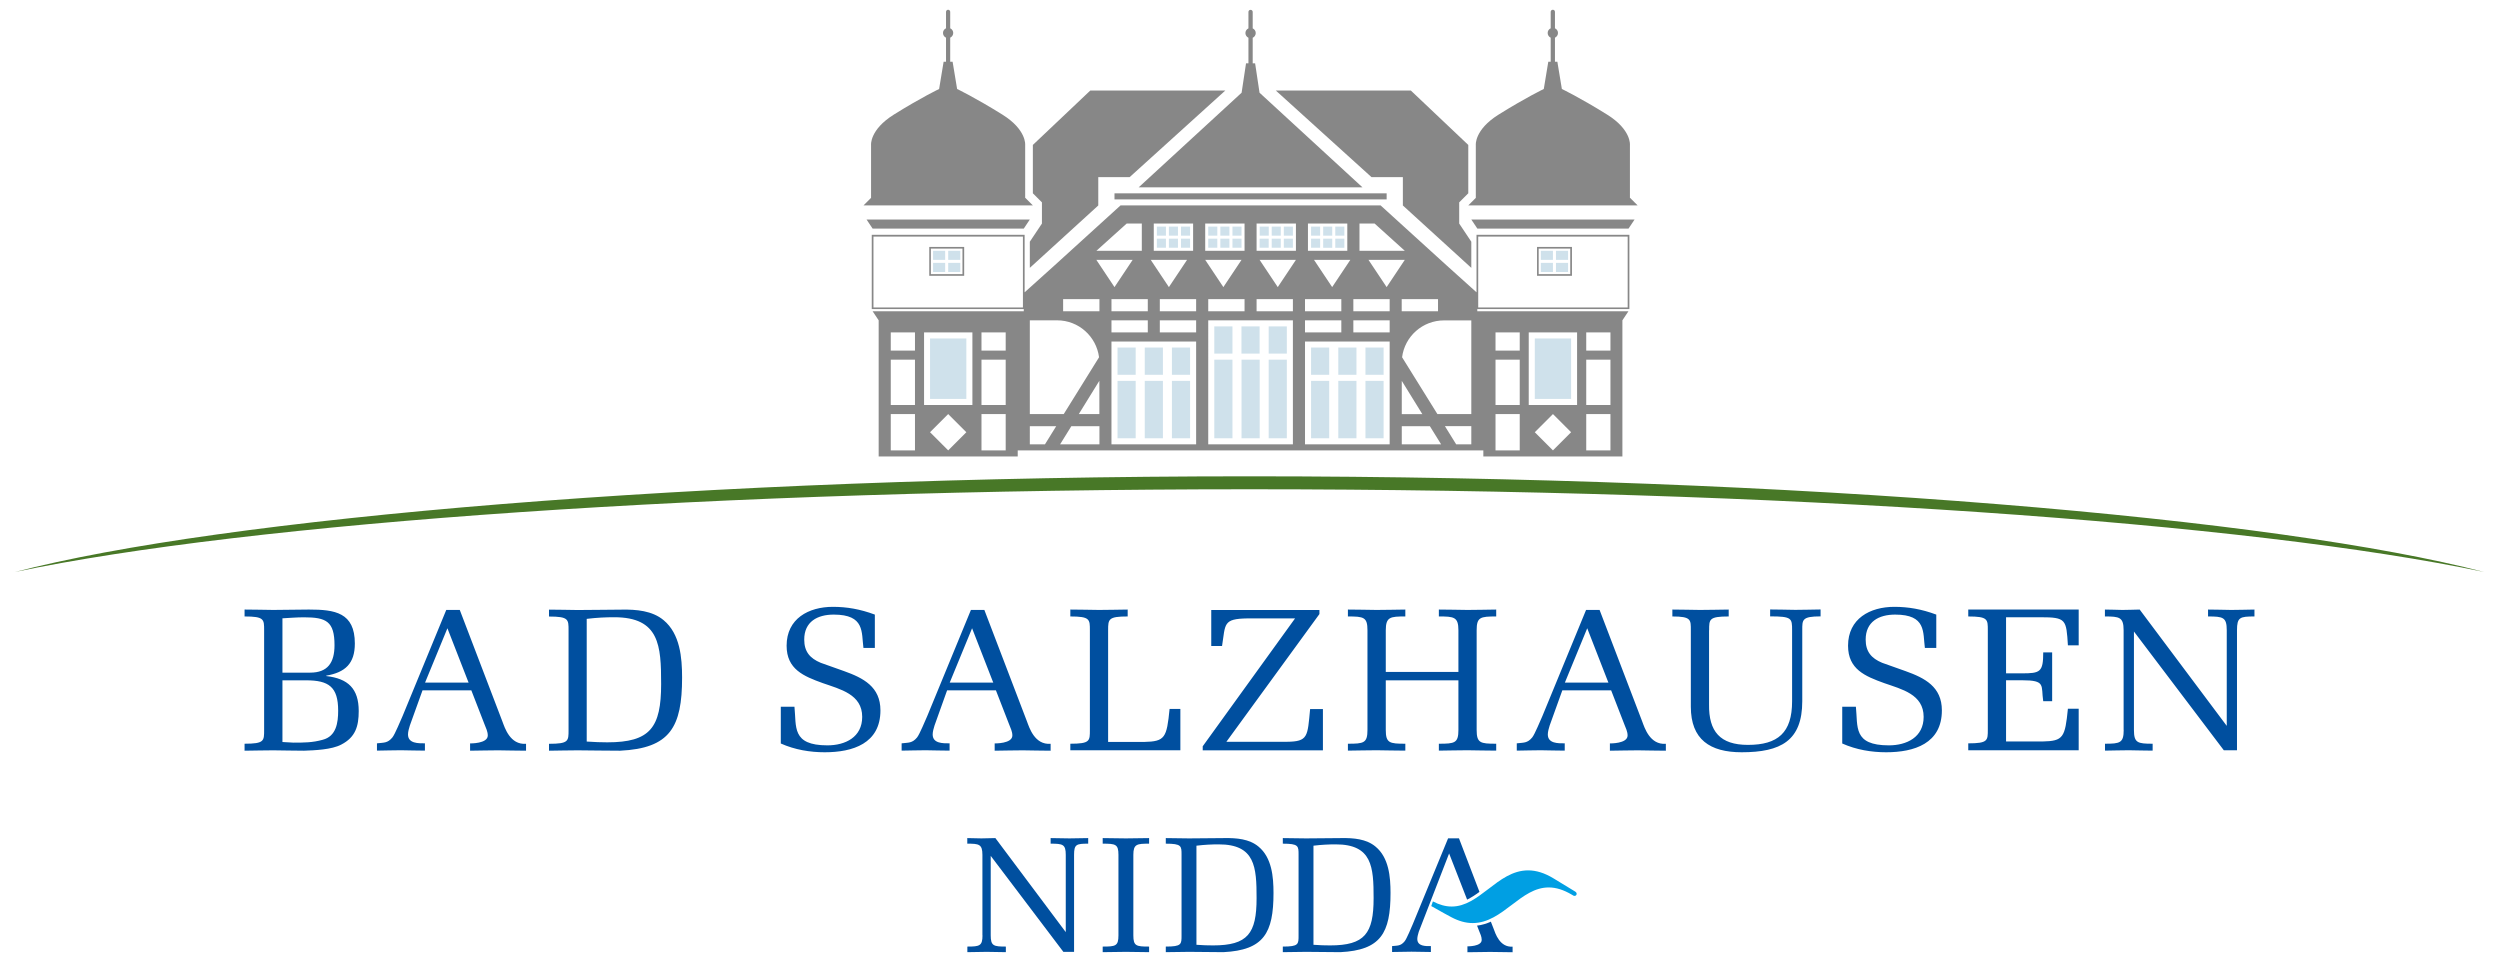
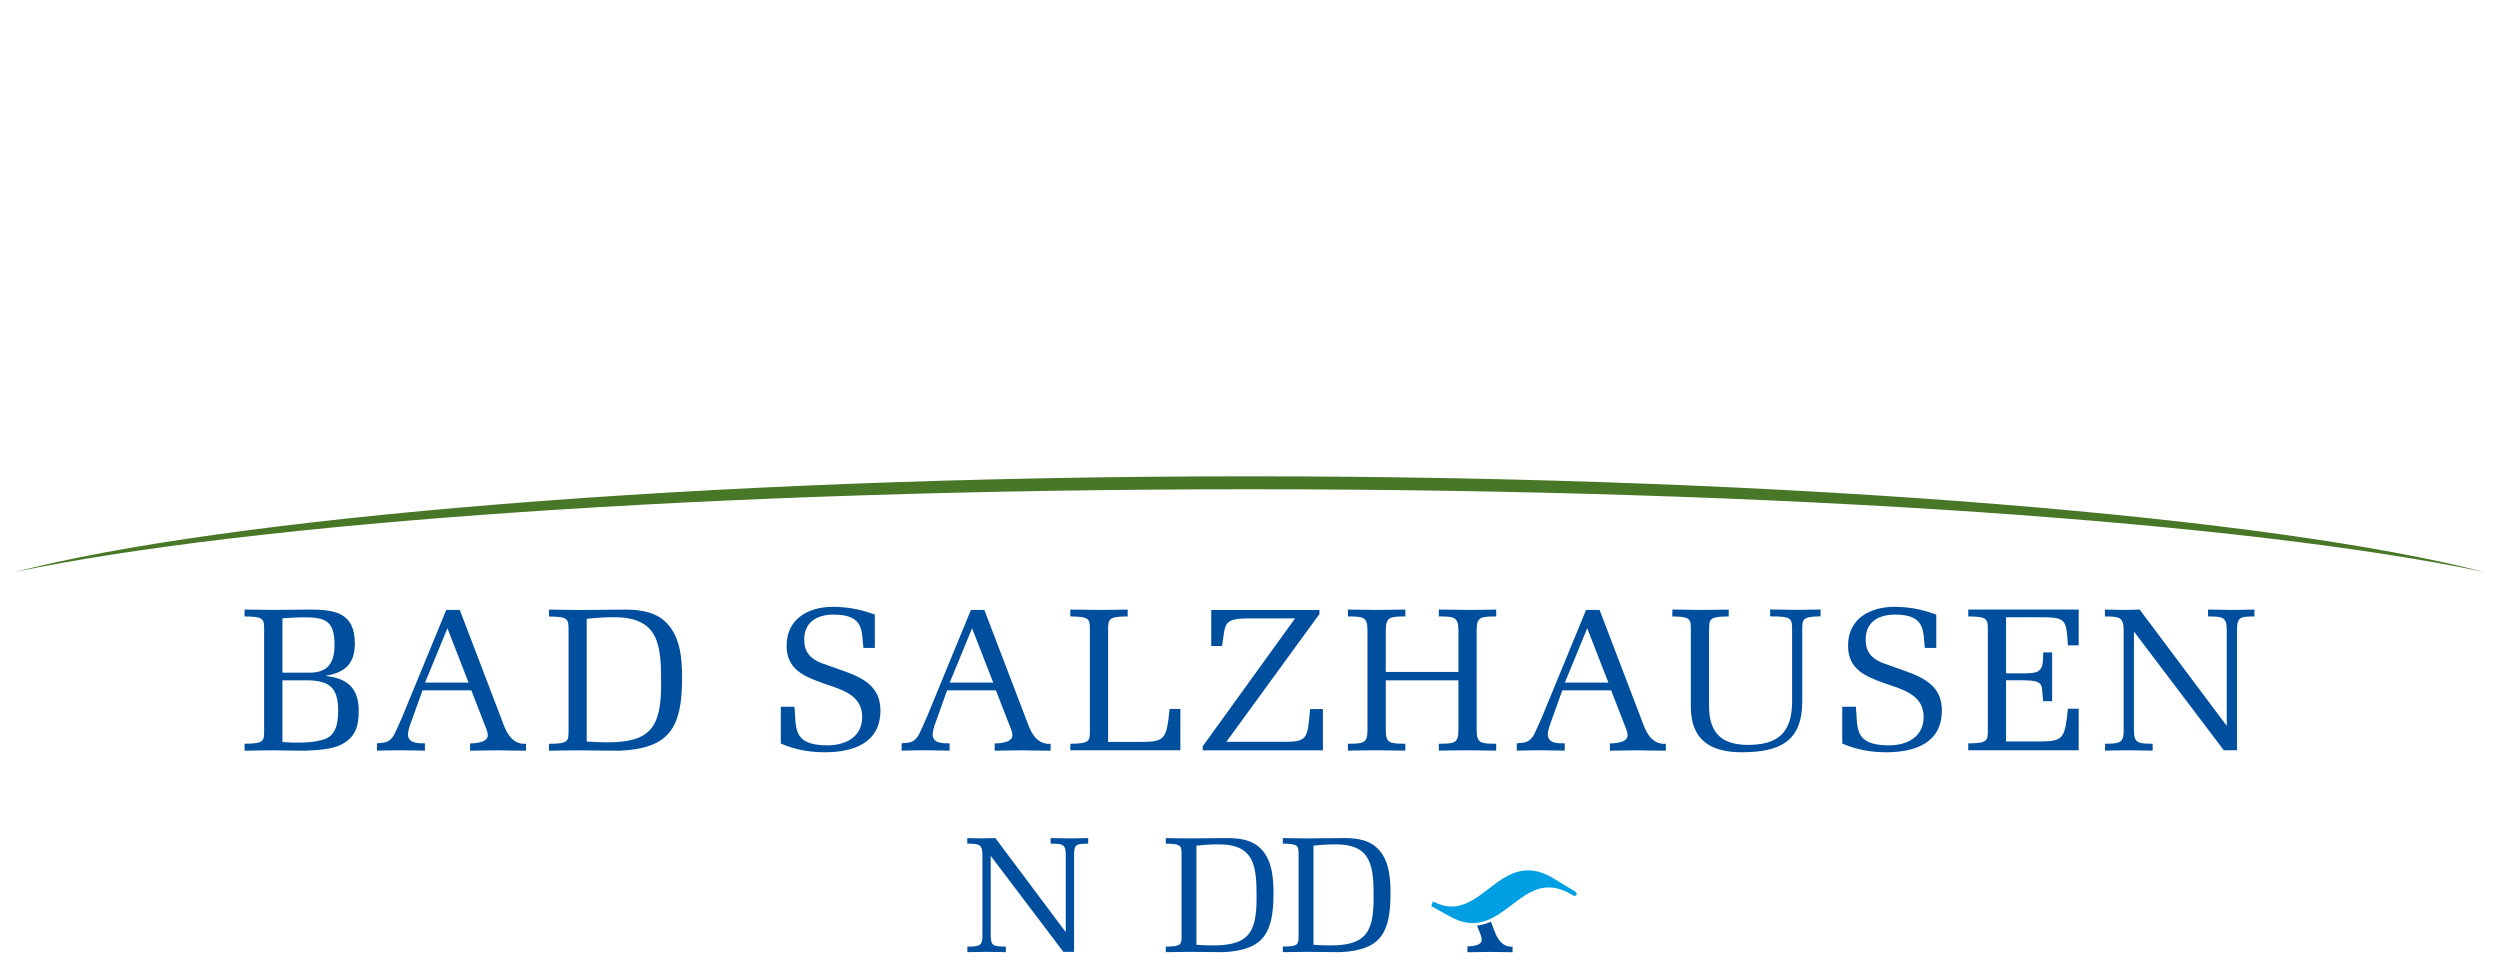
<svg xmlns="http://www.w3.org/2000/svg" xmlns:ns1="http://www.inkscape.org/namespaces/inkscape" xmlns:ns2="http://sodipodi.sourceforge.net/DTD/sodipodi-0.dtd" height="77" id="Ebene_1" ns1:version="0.92.2 (5c3e80d, 2017-08-06)" ns2:docname="Logo Bad Salzhausen.svg" version="1.1" viewBox="0 0 504 194.851" width="200" x="0px" xml:space="preserve" y="0px">
  <defs id="defs31" />
  <ns2:namedview bordercolor="#666666" borderopacity="1" gridtolerance="10" guidetolerance="10" id="namedview29" ns1:current-layer="Ebene_1" ns1:cx="206.84001" ns1:cy="141.435" ns1:pageopacity="0" ns1:pageshadow="2" ns1:window-height="1321" ns1:window-maximized="1" ns1:window-width="2400" ns1:window-x="2391" ns1:window-y="-6" ns1:zoom="2.8027511" objecttolerance="10" pagecolor="#ffffff" showgrid="false" />
  <style id="style2" type="text/css">
	.st0{fill:#004F9F;}
	.st1{fill:#487827;}
	.st2{fill:#CFE1EB;}
	.st3{fill:#878787;}
	.st4{fill:#009FE3;}
</style>
  <g id="g26" style="stroke-width:0.636" transform="matrix(1.571,0,0,1.571,-97.676,-85.215)">
    <path class="st0" d="m 97.9,141.91 h 3.04 c 2.93,0 4.14,0.84 4.14,3.91 0,1.55 -0.24,3.3 -1.99,3.75 -1.31,0.37 -2.44,0.37 -3.77,0.37 l -1.42,-0.08 z m 0,-7.99 c 0.92,-0.05 1.83,-0.13 2.78,-0.13 2.86,0 3.93,0.52 3.93,3.59 0,2.25 -0.87,3.54 -3.14,3.54 H 97.9 Z m -4.88,17.06 c 1.23,-0.03 2.46,-0.03 3.7,-0.05 1.31,0.03 2.65,0.03 3.96,0.05 1.36,-0.05 3.56,-0.13 4.8,-0.79 1.83,-0.94 2.25,-2.36 2.25,-4.32 0,-2.88 -1.36,-4.19 -4.19,-4.51 v -0.05 c 2.46,-0.42 3.69,-1.57 3.69,-4.14 0,-4.01 -2.59,-4.38 -5.92,-4.38 -0.71,0 -3.83,0.05 -4.59,0.05 -1.23,-0.03 -2.46,-0.03 -3.7,-0.05 v 0.89 c 2.54,0 2.52,0.37 2.52,1.78 v 12.84 c 0,1.42 0.03,1.78 -2.52,1.78 z m 25.99,-18.14 -5.63,13.68 c -0.24,0.52 -0.97,2.33 -1.31,2.75 -0.63,0.76 -1.1,0.65 -1.99,0.76 v 0.94 c 1.02,-0.03 2.07,-0.03 3.09,-0.05 1.02,0.03 2.07,0.03 3.09,0.05 v -0.94 c -0.86,0 -2.18,0.03 -2.18,-1.15 0,-0.34 0.13,-0.81 0.24,-1.15 l 1.63,-4.53 h 6.29 l 1.7,4.38 c 0.18,0.47 0.42,0.92 0.42,1.44 0,1.07 -2.28,1.02 -2.28,1.02 v 0.94 c 1.21,-0.03 2.41,-0.03 3.62,-0.05 1.21,0.03 2.38,0.03 3.59,0.05 v -0.89 c -2.07,0.16 -2.75,-2.1 -3.04,-2.86 l -5.5,-14.39 z m 2.88,9.36 h -5.61 l 2.88,-7 2.62,6.73 z m 15.22,-8.21 c 1.34,-0.16 2.44,-0.21 3.54,-0.21 5.84,0 6.05,3.64 6.05,8.6 0,5.63 -1.41,7.52 -6.94,7.52 -0.81,0 -1.63,-0.03 -2.65,-0.1 z m -4.87,16.99 c 1.23,-0.03 2.46,-0.03 3.69,-0.05 1.83,0.03 3.64,0.03 5.48,0.05 6.45,-0.31 7.99,-3.04 7.99,-9.43 0,-2.57 -0.26,-5.63 -2.38,-7.39 -1.47,-1.23 -3.54,-1.39 -5.37,-1.36 -1.05,0 -4.06,0.05 -5.71,0.05 -1.23,-0.03 -2.46,-0.03 -3.69,-0.05 v 0.89 c 2.54,0 2.52,0.37 2.52,1.78 v 12.84 c 0,1.42 0.03,1.78 -2.52,1.78 v 0.89 z m 35.02,-11.33 c -1.39,-0.58 -2.12,-1.44 -2.12,-2.99 0,-2.31 1.7,-3.22 3.8,-3.22 4.04,0 3.56,2.28 3.83,4.3 h 1.47 v -4.3 c -1.91,-0.71 -3.62,-1 -5.4,-1 -3.14,0 -5.97,1.52 -5.97,5.01 0,3.04 2.2,3.93 4.66,4.82 2.25,0.79 5.08,1.44 5.08,4.35 0,2.62 -2.18,3.67 -4.48,3.67 -4.64,0 -3.98,-2.41 -4.25,-4.98 h -1.76 v 4.74 c 1.81,0.81 3.77,1.13 5.66,1.13 3.62,0 7.18,-1.13 7.18,-5.4 0,-3.04 -2.2,-4.17 -4.69,-5.06 z m 19.36,-6.81 -5.63,13.68 c -0.24,0.52 -0.97,2.33 -1.31,2.75 -0.63,0.76 -1.1,0.65 -1.99,0.76 v 0.94 c 1.02,-0.03 2.07,-0.03 3.09,-0.05 1.02,0.03 2.07,0.03 3.09,0.05 v -0.94 c -0.86,0 -2.18,0.03 -2.18,-1.15 0,-0.34 0.13,-0.81 0.24,-1.15 l 1.62,-4.53 h 6.29 l 1.7,4.38 c 0.18,0.47 0.42,0.92 0.42,1.44 0,1.07 -2.28,1.02 -2.28,1.02 v 0.94 c 1.21,-0.03 2.41,-0.03 3.62,-0.05 1.21,0.03 2.38,0.03 3.59,0.05 v -0.89 c -2.07,0.16 -2.75,-2.1 -3.04,-2.86 l -5.5,-14.39 z m 2.88,9.36 h -5.61 l 2.88,-7 2.62,6.73 z m 9.93,8.72 h 14.18 v -5.32 h -1.39 c -0.37,3.72 -0.58,4.19 -3.28,4.25 h -4.64 v -14.39 c 0,-1.44 0.03,-1.78 2.52,-1.78 v -0.89 c -1.23,0.03 -2.46,0.03 -3.69,0.05 -1.23,-0.03 -2.46,-0.03 -3.7,-0.05 v 0.89 c 2.54,0 2.52,0.37 2.52,1.78 v 12.84 c 0,1.42 0.03,1.78 -2.52,1.78 z m 32.1,-17.55 v -0.52 h -13.94 v 4.64 h 1.39 c 0.45,-2.86 0.1,-3.51 3.28,-3.56 h 6.13 l -11.9,16.48 v 0.52 h 15.49 v -5.32 h -1.65 c -0.34,3.56 -0.24,4.19 -3.01,4.22 h -7.78 z m 17.91,8.54 v 6.39 c 0,1.7 -0.47,1.78 -2.52,1.78 v 0.89 c 1.23,-0.03 2.46,-0.03 3.69,-0.05 1.23,0.03 2.46,0.03 3.7,0.05 v -0.89 c -2.04,0 -2.52,-0.08 -2.52,-1.78 v -12.84 c 0,-1.7 0.47,-1.78 2.52,-1.78 v -0.89 c -1.23,0.03 -2.46,0.03 -3.7,0.05 -1.23,-0.03 -2.46,-0.03 -3.69,-0.05 v 0.89 c 1.94,0 2.52,0.05 2.52,1.78 v 5.37 h -9.36 v -5.37 c 0,-1.73 0.58,-1.78 2.52,-1.78 v -0.89 c -1.23,0.03 -2.46,0.03 -3.7,0.05 -1.23,-0.03 -2.46,-0.03 -3.7,-0.05 v 0.89 c 2.04,0 2.52,0.08 2.52,1.78 v 12.84 c 0,1.7 -0.47,1.78 -2.52,1.78 v 0.89 c 1.23,-0.03 2.46,-0.03 3.7,-0.05 1.23,0.03 2.46,0.03 3.7,0.05 v -0.89 c -2.04,0 -2.52,-0.08 -2.52,-1.78 v -6.39 z m 16.45,-9.07 -5.63,13.68 c -0.24,0.52 -0.97,2.33 -1.31,2.75 -0.63,0.76 -1.1,0.65 -1.99,0.76 v 0.94 c 1.02,-0.03 2.07,-0.03 3.09,-0.05 1.02,0.03 2.07,0.03 3.09,0.05 v -0.94 c -0.87,0 -2.18,0.03 -2.18,-1.15 0,-0.34 0.13,-0.81 0.24,-1.15 l 1.63,-4.53 h 6.29 l 1.7,4.38 c 0.18,0.47 0.42,0.92 0.42,1.44 0,1.07 -2.28,1.02 -2.28,1.02 v 0.94 c 1.21,-0.03 2.41,-0.03 3.62,-0.05 1.21,0.03 2.38,0.03 3.59,0.05 v -0.89 c -2.07,0.16 -2.75,-2.1 -3.04,-2.86 l -5.5,-14.39 z m 2.88,9.36 h -5.61 l 2.88,-7 2.62,6.73 z m 12.98,-6.74 c 0,-1.41 -0.03,-1.78 2.52,-1.78 v -0.89 c -1.23,0.03 -2.46,0.03 -3.7,0.05 -1.23,-0.03 -2.46,-0.03 -3.56,-0.05 v 0.89 c 2.44,0 2.38,0.42 2.38,1.78 v 9.85 c 0,4.22 2.46,5.87 6.55,5.87 5.03,0 7.81,-1.47 7.81,-6.58 v -9.15 c 0,-1.34 -0.05,-1.78 2.36,-1.78 v -0.89 c -1.07,0.03 -2.18,0.03 -3.25,0.05 -1.07,-0.03 -2.18,-0.03 -3.25,-0.05 v 0.89 c 2.8,0 2.83,0.24 2.83,1.78 v 9.17 c 0,4.04 -1.83,5.61 -5.69,5.61 -3.59,0 -5.06,-1.73 -5.01,-5.21 v -9.56 z m 22.29,4.19 c -1.39,-0.58 -2.12,-1.44 -2.12,-2.99 0,-2.31 1.7,-3.22 3.8,-3.22 4.04,0 3.56,2.28 3.83,4.3 h 1.47 v -4.3 c -1.91,-0.71 -3.62,-1 -5.4,-1 -3.14,0 -5.97,1.52 -5.97,5.01 0,3.04 2.2,3.93 4.66,4.82 2.25,0.79 5.08,1.44 5.08,4.35 0,2.62 -2.18,3.67 -4.48,3.67 -4.64,0 -3.98,-2.41 -4.25,-4.98 h -1.76 v 4.74 c 1.81,0.81 3.77,1.13 5.66,1.13 3.62,0 7.18,-1.13 7.18,-5.4 0,-3.04 -2.2,-4.17 -4.69,-5.06 z m 11.1,11.27 h 14.23 v -5.35 h -1.39 c -0.37,3.7 -0.58,4.17 -3.28,4.22 h -4.69 v -7.89 h 2.04 c 3.14,0 2.44,0.66 2.75,2.7 h 1.15 v -6.29 h -1.15 c 0,2.54 -0.39,2.7 -2.75,2.7 h -2.04 v -7.23 h 4.43 c 3.33,0 3.33,0.29 3.54,3.62 h 1.39 v -4.61 h -14.23 v 0.89 c 2.54,0 2.52,0.37 2.52,1.78 v 12.79 c 0,1.41 0.03,1.78 -2.52,1.78 z m 20.03,-2.62 c 0,1.68 -0.47,1.78 -2.41,1.78 v 0.89 c 1.02,-0.03 2.04,-0.03 3.07,-0.05 1.02,0.03 2.04,0.03 3.07,0.05 v -0.89 c -1.94,0 -2.41,-0.1 -2.41,-1.78 v -12.68 l 11.58,15.3 h 1.7 v -15.46 c 0,-1.68 0.37,-1.78 2.25,-1.78 v -0.89 c -1,0.03 -1.99,0.03 -2.99,0.05 -1,-0.03 -1.99,-0.03 -2.99,-0.05 v 0.89 c 1.94,0 2.41,0.1 2.41,1.78 v 12.32 l -11.22,-14.99 c -0.73,0.03 -1.49,0.03 -2.23,0.05 -0.76,-0.03 -1.49,-0.03 -2.25,-0.05 v 0.89 c 1.86,0 2.41,0.08 2.41,1.78 v 12.84 z" id="path4" ns1:connector-curvature="0" style="fill:#004f9f;stroke-width:0.506" />
    <path class="st1" d="m 381.61,127.95 c -26.48,-6.88 -87.74,-12.33 -159.09,-12.33 -71.36,0 -132.62,5.44 -159.09,12.33 30.27,-6.34 90.15,-10.66 159.09,-10.66 68.94,0 128.83,4.31 159.09,10.66 z" id="path6" ns1:connector-curvature="0" style="fill:#487827;stroke-width:0.506" />
-     <path class="st2" d="m 186.03,105.65 h -4.68 v -7.79 h 4.68 z M 183.3,86.56 h -1.56 v 1.17 h 1.56 z m 1.95,1.17 h -1.56 v -1.17 h 1.56 z m -1.95,0.39 h -1.56 v 1.17 h 1.56 z m 1.95,1.17 h -1.56 v -1.17 h 1.56 z m 22.6,9.74 h -2.34 v 3.51 h 2.34 z m 3.51,3.51 h -2.34 v -3.51 h 2.34 z m 3.5,-3.51 h -2.34 v 3.51 h 2.34 z m -7.01,11.69 h -2.34 v -7.4 h 2.34 z m 3.51,-7.4 h -2.34 v 7.4 h 2.34 z m 3.5,7.4 h -2.34 v -7.4 h 2.34 z m 5.46,-14.42 h -2.34 v 3.51 h 2.34 z m 0,14.42 h -2.34 v -10.13 h 2.34 z m -8.57,-27.28 h -1.17 v 1.17 h 1.17 z m 1.55,1.17 h -1.17 v -1.17 h 1.17 z m 1.56,-1.17 h -1.17 v 1.17 h 1.17 z m -3.11,2.73 h -1.17 V 85 h 1.17 z M 213.3,85 h -1.17 v 1.17 h 1.17 z m 1.56,1.17 h -1.17 V 85 h 1.17 z m 3.51,-2.73 h -1.17 v 1.17 h 1.17 z m 1.56,1.17 h -1.17 v -1.17 h 1.17 z m 1.56,-1.17 h -1.17 v 1.17 h 1.17 z m -3.12,2.73 H 217.2 V 85 h 1.17 z M 219.93,85 h -1.17 v 1.17 h 1.17 z m 1.56,1.17 h -1.17 V 85 h 1.17 z m 37.79,11.69 h 4.68 v 7.79 h -4.68 z m 2.73,-10.13 h 1.56 v -1.17 h -1.56 z m -1.95,-1.17 h 1.56 v 1.17 h -1.56 z m 1.95,2.73 h 1.56 v -1.17 h -1.56 z m -1.95,-1.17 h 1.56 v 1.17 h -1.56 z m -22.6,14.42 h 2.34 v -3.51 h -2.34 z m -3.5,-3.51 h 2.34 v 3.51 h -2.34 z m -3.51,3.51 h 2.34 v -3.51 h -2.34 z m 7.01,0.78 h 2.34 v 7.4 h -2.34 z m -3.5,7.4 h 2.34 v -7.4 h -2.34 z m -3.51,-7.4 h 2.34 v 7.4 h -2.34 z m -5.46,-3.51 h 2.34 V 96.3 h -2.34 z m 0,0.78 h 2.34 v 10.13 h -2.34 z m 8.58,-15.98 h 1.17 v -1.17 h -1.17 z m -1.56,-1.17 h 1.17 v 1.17 h -1.17 z m -1.56,1.17 h 1.17 v -1.17 h -1.17 z m 3.12,0.39 h 1.17 v 1.17 h -1.17 z m -1.56,1.17 h 1.17 V 85 h -1.17 z M 230.45,85 h 1.17 v 1.17 h -1.17 z m -3.51,-0.39 h 1.17 v -1.17 h -1.17 z m -1.56,-1.17 h 1.17 v 1.17 h -1.17 z m -1.55,1.17 H 225 v -1.17 h -1.17 z m 3.11,0.39 h 1.17 v 1.17 h -1.17 z m -1.56,1.17 h 1.17 V 85 h -1.17 z M 223.82,85 h 1.17 v 1.17 h -1.17 z m 0,14.81 V 96.3 h -2.34 v 3.51 z m -2.33,10.91 v -10.13 h 2.34 v 10.13 z" id="path8" ns1:connector-curvature="0" style="fill:#cfe1eb;stroke-width:0.506" />
-     <path class="st3" d="m 194.21,82.53 h -21.04 l 0.78,1.17 h 19.48 z M 219.4,65.91 207.07,77.07 h -4.04 v 3.26 0.39 l -8.82,8.04 v -3.37 l 1.56,-2.34 v -2.73 l -1.17,-1.17 v -6.23 l 7.4,-7.01 z m -25.77,13.83 0.97,0.97 h -8.18 -2.73 v 0 h -2.73 -8.18 l 0.97,-0.97 v -6.82 c 0,0 -0.19,-1.95 2.92,-3.9 3.57,-2.23 5.85,-3.31 5.85,-3.31 v 0 l 0.58,-3.51 h 0.31 v -3.1 c -0.23,-0.1 -0.39,-0.34 -0.39,-0.61 0,-0.27 0.16,-0.5 0.39,-0.6 v -2.12 c 0,-0.15 0.12,-0.27 0.27,-0.27 0.15,0 0.27,0.12 0.27,0.27 v 2.12 c 0.23,0.1 0.39,0.34 0.39,0.6 0,0.27 -0.16,0.5 -0.39,0.61 v 3.1 h 0.31 l 0.58,3.51 v 0 c 0,0 2.27,1.08 5.85,3.31 3.12,1.95 2.92,3.9 2.92,3.9 v 6.82 z m 57.47,2.79 h 21.04 l -0.78,1.17 h -19.48 z m -25.19,-16.62 12.33,11.16 h 4.04 v 3.26 0.39 l 8.82,8.04 v -3.37 l -1.56,-2.34 v -2.73 l 1.17,-1.17 v -6.23 l -7.4,-7.01 z m 45.65,13.83 0.97,0.97 h -8.18 -2.73 -2.73 -8.18 l 0.97,-0.97 v -6.82 c 0,0 -0.19,-1.95 2.92,-3.9 3.57,-2.23 5.84,-3.31 5.84,-3.31 l 0.58,-3.51 h 0.31 v -3.1 c -0.23,-0.1 -0.39,-0.34 -0.39,-0.61 0,-0.27 0.16,-0.5 0.39,-0.6 v -2.12 c 0,-0.15 0.12,-0.27 0.28,-0.27 0.15,0 0.27,0.12 0.27,0.27 v 2.12 c 0.23,0.1 0.39,0.34 0.39,0.6 0,0.27 -0.16,0.5 -0.39,0.61 v 3.1 h 0.31 l 0.58,3.51 v 0 c 0,0 2.27,1.08 5.85,3.31 3.12,1.95 2.92,3.9 2.92,3.9 v 6.82 z M 222.93,62.4 v -3.29 c 0.23,-0.1 0.39,-0.34 0.39,-0.61 0,-0.27 -0.16,-0.5 -0.39,-0.6 v -2.12 c 0,-0.15 -0.12,-0.27 -0.28,-0.27 -0.15,0 -0.27,0.12 -0.27,0.27 v 2.12 c -0.23,0.1 -0.39,0.34 -0.39,0.6 0,0.27 0.16,0.5 0.39,0.61 v 3.29 h -0.31 l -0.57,3.79 -13.26,12.19 h 28.83 L 223.81,66.19 223.24,62.4 Z m -17.81,17.54 v -0.78 h 35.07 v 0.78 z m 66.35,14.13 V 84.5 h -19.7 v 7.41 l -3.79,-3.41 -8.57,-7.79 H 205.9 l -8.57,7.79 -3.79,3.41 V 84.5 h -19.7 v 9.57 h 19.59 v 0.28 h -19.48 l 0.78,1.17 v 0 1.56 15.98 h 17.92 v -0.78 h 60 v 0 0.78 h 17.92 v -15.98 -1.56 0 l 0.78,-1.17 h -19.48 v -0.28 z m -5.56,13.53 h 3.12 v 4.68 h -3.12 z m 0,-7.01 h 3.12 v 5.84 h -3.12 z m 0,-3.51 h 3.12 v 2.34 h -3.12 z m -6.63,12.86 2.34,-2.34 h 0.01 -0.01 l 2.34,2.34 -2.34,2.34 v 0 z M 258.5,97.08 h 6.23 v 9.35 h -6.23 z m -4.28,10.52 h 3.12 v 4.68 h -3.12 z m 0,-7.01 h 3.12 v 5.84 h -3.12 z m 0,-3.51 h 3.12 v 2.34 h -3.12 z m -72.87,12.86 2.34,-2.34 v 0 h 0.01 -0.01 l 2.34,2.34 -2.34,2.34 z m -1.94,-10.52 h -3.12 v -2.34 h 3.12 z m 0,7.01 h -3.12 v -5.84 h 3.12 z m 0,5.85 h -3.12 v -4.68 h 3.12 z m 7.4,-5.85 h -6.23 v -9.35 h 6.23 z m 4.29,-7.01 h -3.12 v -2.34 h 3.12 z m 0,7.01 h -3.12 v -5.84 h 3.12 z m 0,5.85 h -3.12 v -4.68 h 3.12 z m 51.04,-3.12 h 3.62 l 1.45,2.34 h -5.07 z m 0,-5.84 2.65,4.29 h -2.65 z m -12.47,-5.07 h 10.91 v 13.25 h -10.91 z m -3.51,-7.01 v 0 l -2.34,-3.51 h 4.68 z m 1.95,3.11 h -4.68 v -1.56 h 4.68 z m -10.91,1.17 h 10.91 V 111.5 H 217.2 Z m -19.09,15.98 1.45,-2.34 h 3.62 v 2.34 z m 4.67,-23.77 h 4.68 l -2.34,3.51 v 0 z m 0.39,19.87 h -2.65 l 2.65,-4.29 z m -8.96,1.56 h 3.4 l -1.45,2.34 h -1.95 z m -0.89,-15.3 h -19.26 v -9.13 h 19.26 z m 4.4,1.66 c 2.78,0 5.06,2.07 5.41,4.76 l -4.55,7.32 h -4.37 V 95.52 Z m 0.78,-2.73 h 4.68 v 1.56 h -4.68 z m 10.13,-6.23 h -5.84 l 3.9,-3.51 h 1.95 v 3.51 z m 0.78,7.79 h -4.68 v -1.56 h 4.68 z m 0,2.73 h -4.68 v -1.56 h 4.68 z m 5.84,-10.52 h -5.07 v -3.51 h 5.07 z m -0.78,1.17 -2.34,3.51 v 0 l -2.34,-3.51 z m 1.17,6.62 h -4.68 v -1.56 h 4.68 z m 0,2.73 h -4.68 v -1.56 h 4.68 z m 0,14.42 H 204.73 V 98.25 h 10.91 z m 6.24,-24.94 h -5.07 v -3.51 h 5.07 z m -0.39,1.17 -2.34,3.51 v 0 l -2.34,-3.51 z m 0.39,6.62 h -4.68 v -1.56 h 4.68 z m 6.62,-7.79 h -5.07 v -3.51 h 5.07 z m 1.17,8.96 h 4.68 v 1.56 h -4.68 z m 0,-2.73 h 4.68 v 1.56 h -4.68 z m 5.45,-6.23 h -5.07 v -3.51 h 5.07 z m 0.39,1.17 -2.34,3.51 -2.34,-3.51 z m 0.39,7.79 h 4.68 v 1.56 h -4.68 z m 0,-2.73 h 4.68 v 1.56 h -4.68 z m 6.63,-6.23 h -5.84 v -3.51 h 1.95 z m 0,1.17 -2.34,3.51 v 0 l -2.34,-3.51 z m 4.28,6.62 h -4.68 v -1.56 h 4.68 z m 4.29,13.25 h -4.37 l -4.55,-7.32 c 0.34,-2.68 2.63,-4.75 5.41,-4.75 h 3.51 z m 0,3.9 h -1.95 l -1.45,-2.34 h 3.4 z m 20.15,-17.64 h -19.26 v -9.13 h 19.26 z m -7.18,-7.8 h -4.5 v 3.72 h 4.5 z m -0.22,3.51 h -4.07 v -3.29 h 4.07 z m -78.1,-3.51 h -4.5 v 3.72 h 4.5 z m -0.22,3.51 h -4.07 v -3.29 h 4.07 z" id="path10" ns1:connector-curvature="0" style="fill:#878787;stroke-width:0.506" />
    <path class="st0" d="m 253.97,173.91 -0.35,-0.9 c -0.56,0.25 -1.15,0.44 -1.78,0.51 l 0.26,0.67 c 0.15,0.38 0.34,0.74 0.34,1.17 0,0.87 -1.84,0.83 -1.84,0.83 v 0.76 c 0.97,-0.02 1.95,-0.02 2.92,-0.04 0.97,0.02 1.93,0.02 2.9,0.04 v -0.72 c -1.67,0.11 -2.22,-1.71 -2.45,-2.32 z" id="path12" ns1:connector-curvature="0" style="fill:#004f9f;stroke-width:0.506" />
    <path class="st4" d="m 264.53,169.17 v 0 l -0.02,-0.02 c 0,0 -0.01,-0.01 -0.01,-0.01 -0.18,-0.11 -0.99,-0.6 -2.81,-1.71 -1.14,-0.69 -2.21,-1.03 -3.27,-1.03 -2,0 -3.59,1.22 -5.12,2.4 -1.52,1.16 -2.95,2.26 -4.73,2.26 -0.79,0 -1.58,-0.22 -2.42,-0.66 l -0.21,0.6 c 0.15,0.09 0.31,0.18 0.5,0.28 0.73,0.42 1.51,0.85 2.08,1.15 0.96,0.51 1.86,0.76 2.76,0.76 v 0 c 1.95,0 3.52,-1.19 5.03,-2.34 1.52,-1.16 2.96,-2.25 4.77,-2.25 0.95,0 1.92,0.31 2.97,0.93 l 0.17,0.1 c 0.01,0 0.01,0.01 0.02,0.01 l 0.01,0.01 v 0 c 0.04,0.02 0.08,0.04 0.15,0.04 0.13,0 0.24,-0.08 0.27,-0.21 0.02,-0.12 -0.02,-0.23 -0.14,-0.31 z" id="path14" ns1:connector-curvature="0" style="fill:#009fe3;stroke-width:0.506" />
-     <path class="st0" d="m 244.14,175.24 c 0,-0.28 0.11,-0.66 0.19,-0.93 l 3.91,-10.09 2.32,5.95 c 0.54,-0.27 1.07,-0.61 1.59,-1 l -2.64,-6.9 h -1.4 l -4.55,11.06 c -0.19,0.42 -0.78,1.89 -1.06,2.22 -0.51,0.61 -0.89,0.53 -1.61,0.61 v 0.76 c 0.83,-0.02 1.67,-0.02 2.5,-0.04 0.83,0.02 1.67,0.02 2.5,0.04 v -0.76 c -0.69,0.01 -1.75,0.03 -1.75,-0.92 z" id="path16" ns1:connector-curvature="0" style="fill:#004f9f;stroke-width:0.506" />
    <path class="st0" d="m 240.69,169.31 c 0,-2.08 -0.21,-4.55 -1.93,-5.97 -1.19,-1 -2.86,-1.12 -4.34,-1.1 -0.85,0 -3.28,0.04 -4.62,0.04 -1,-0.02 -1.99,-0.02 -2.99,-0.04 v 0.72 c 2.05,0 2.03,0.3 2.03,1.44 v 10.38 c 0,1.14 0.02,1.44 -2.03,1.44 v 0.72 c 1,-0.02 1.99,-0.02 2.99,-0.04 1.48,0.02 2.94,0.02 4.43,0.04 5.21,-0.26 6.46,-2.46 6.46,-7.63 z m -2.18,0.68 c 0,4.55 -1.14,6.08 -5.61,6.08 -0.66,0 -1.31,-0.02 -2.14,-0.08 v -12.77 c 1.08,-0.13 1.97,-0.17 2.86,-0.17 4.72,-0.01 4.89,2.93 4.89,6.94 z" id="path18" ns1:connector-curvature="0" style="fill:#004f9f;stroke-width:0.506" />
    <path class="st0" d="m 225.61,169.31 c 0,-2.08 -0.21,-4.55 -1.93,-5.97 -1.19,-1 -2.86,-1.12 -4.34,-1.1 -0.85,0 -3.28,0.04 -4.62,0.04 -1,-0.02 -1.99,-0.02 -2.99,-0.04 v 0.72 c 2.05,0 2.03,0.3 2.03,1.44 v 10.38 c 0,1.14 0.02,1.44 -2.03,1.44 v 0.72 c 1,-0.02 1.99,-0.02 2.99,-0.04 1.48,0.02 2.94,0.02 4.43,0.04 5.21,-0.26 6.46,-2.46 6.46,-7.63 z m -2.18,0.68 c 0,4.55 -1.14,6.08 -5.61,6.08 -0.66,0 -1.31,-0.02 -2.14,-0.08 v -12.77 c 1.08,-0.13 1.97,-0.17 2.86,-0.17 4.72,-0.01 4.89,2.93 4.89,6.94 z" id="path20" ns1:connector-curvature="0" style="fill:#004f9f;stroke-width:0.506" />
    <path class="st0" d="m 188.11,174.78 c 0,1.36 -0.38,1.44 -1.95,1.44 v 0.72 c 0.83,-0.02 1.65,-0.02 2.48,-0.04 0.83,0.02 1.65,0.02 2.48,0.04 v -0.72 c -1.57,0 -1.95,-0.08 -1.95,-1.44 v -10.25 l 9.36,12.37 h 1.38 v -12.5 c 0,-1.36 0.3,-1.44 1.82,-1.44 v -0.72 c -0.81,0.02 -1.61,0.02 -2.42,0.04 -0.8,-0.02 -1.61,-0.02 -2.42,-0.04 v 0.72 c 1.57,0 1.95,0.08 1.95,1.44 v 9.96 l -9.07,-12.12 c -0.59,0.02 -1.21,0.02 -1.8,0.04 -0.61,-0.02 -1.21,-0.02 -1.82,-0.04 v 0.72 c 1.5,0 1.95,0.06 1.95,1.44 v 10.38 z" id="path22" ns1:connector-curvature="0" style="fill:#004f9f;stroke-width:0.506" />
-     <path class="st0" d="m 205.63,174.78 c 0,1.38 -0.38,1.44 -2.03,1.44 v 0.72 c 1,-0.02 1.99,-0.02 2.99,-0.04 1,0.02 1.99,0.02 2.99,0.04 v -0.72 c -1.65,0 -2.03,-0.06 -2.03,-1.44 V 164.4 c 0,-1.4 0.47,-1.44 2.03,-1.44 v -0.72 c -1,0.02 -1.99,0.02 -2.99,0.04 -1,-0.02 -1.99,-0.02 -2.99,-0.04 v 0.72 c 1.65,0 2.03,0.06 2.03,1.44 z" id="path24" ns1:connector-curvature="0" style="fill:#004f9f;stroke-width:0.506" />
  </g>
</svg>